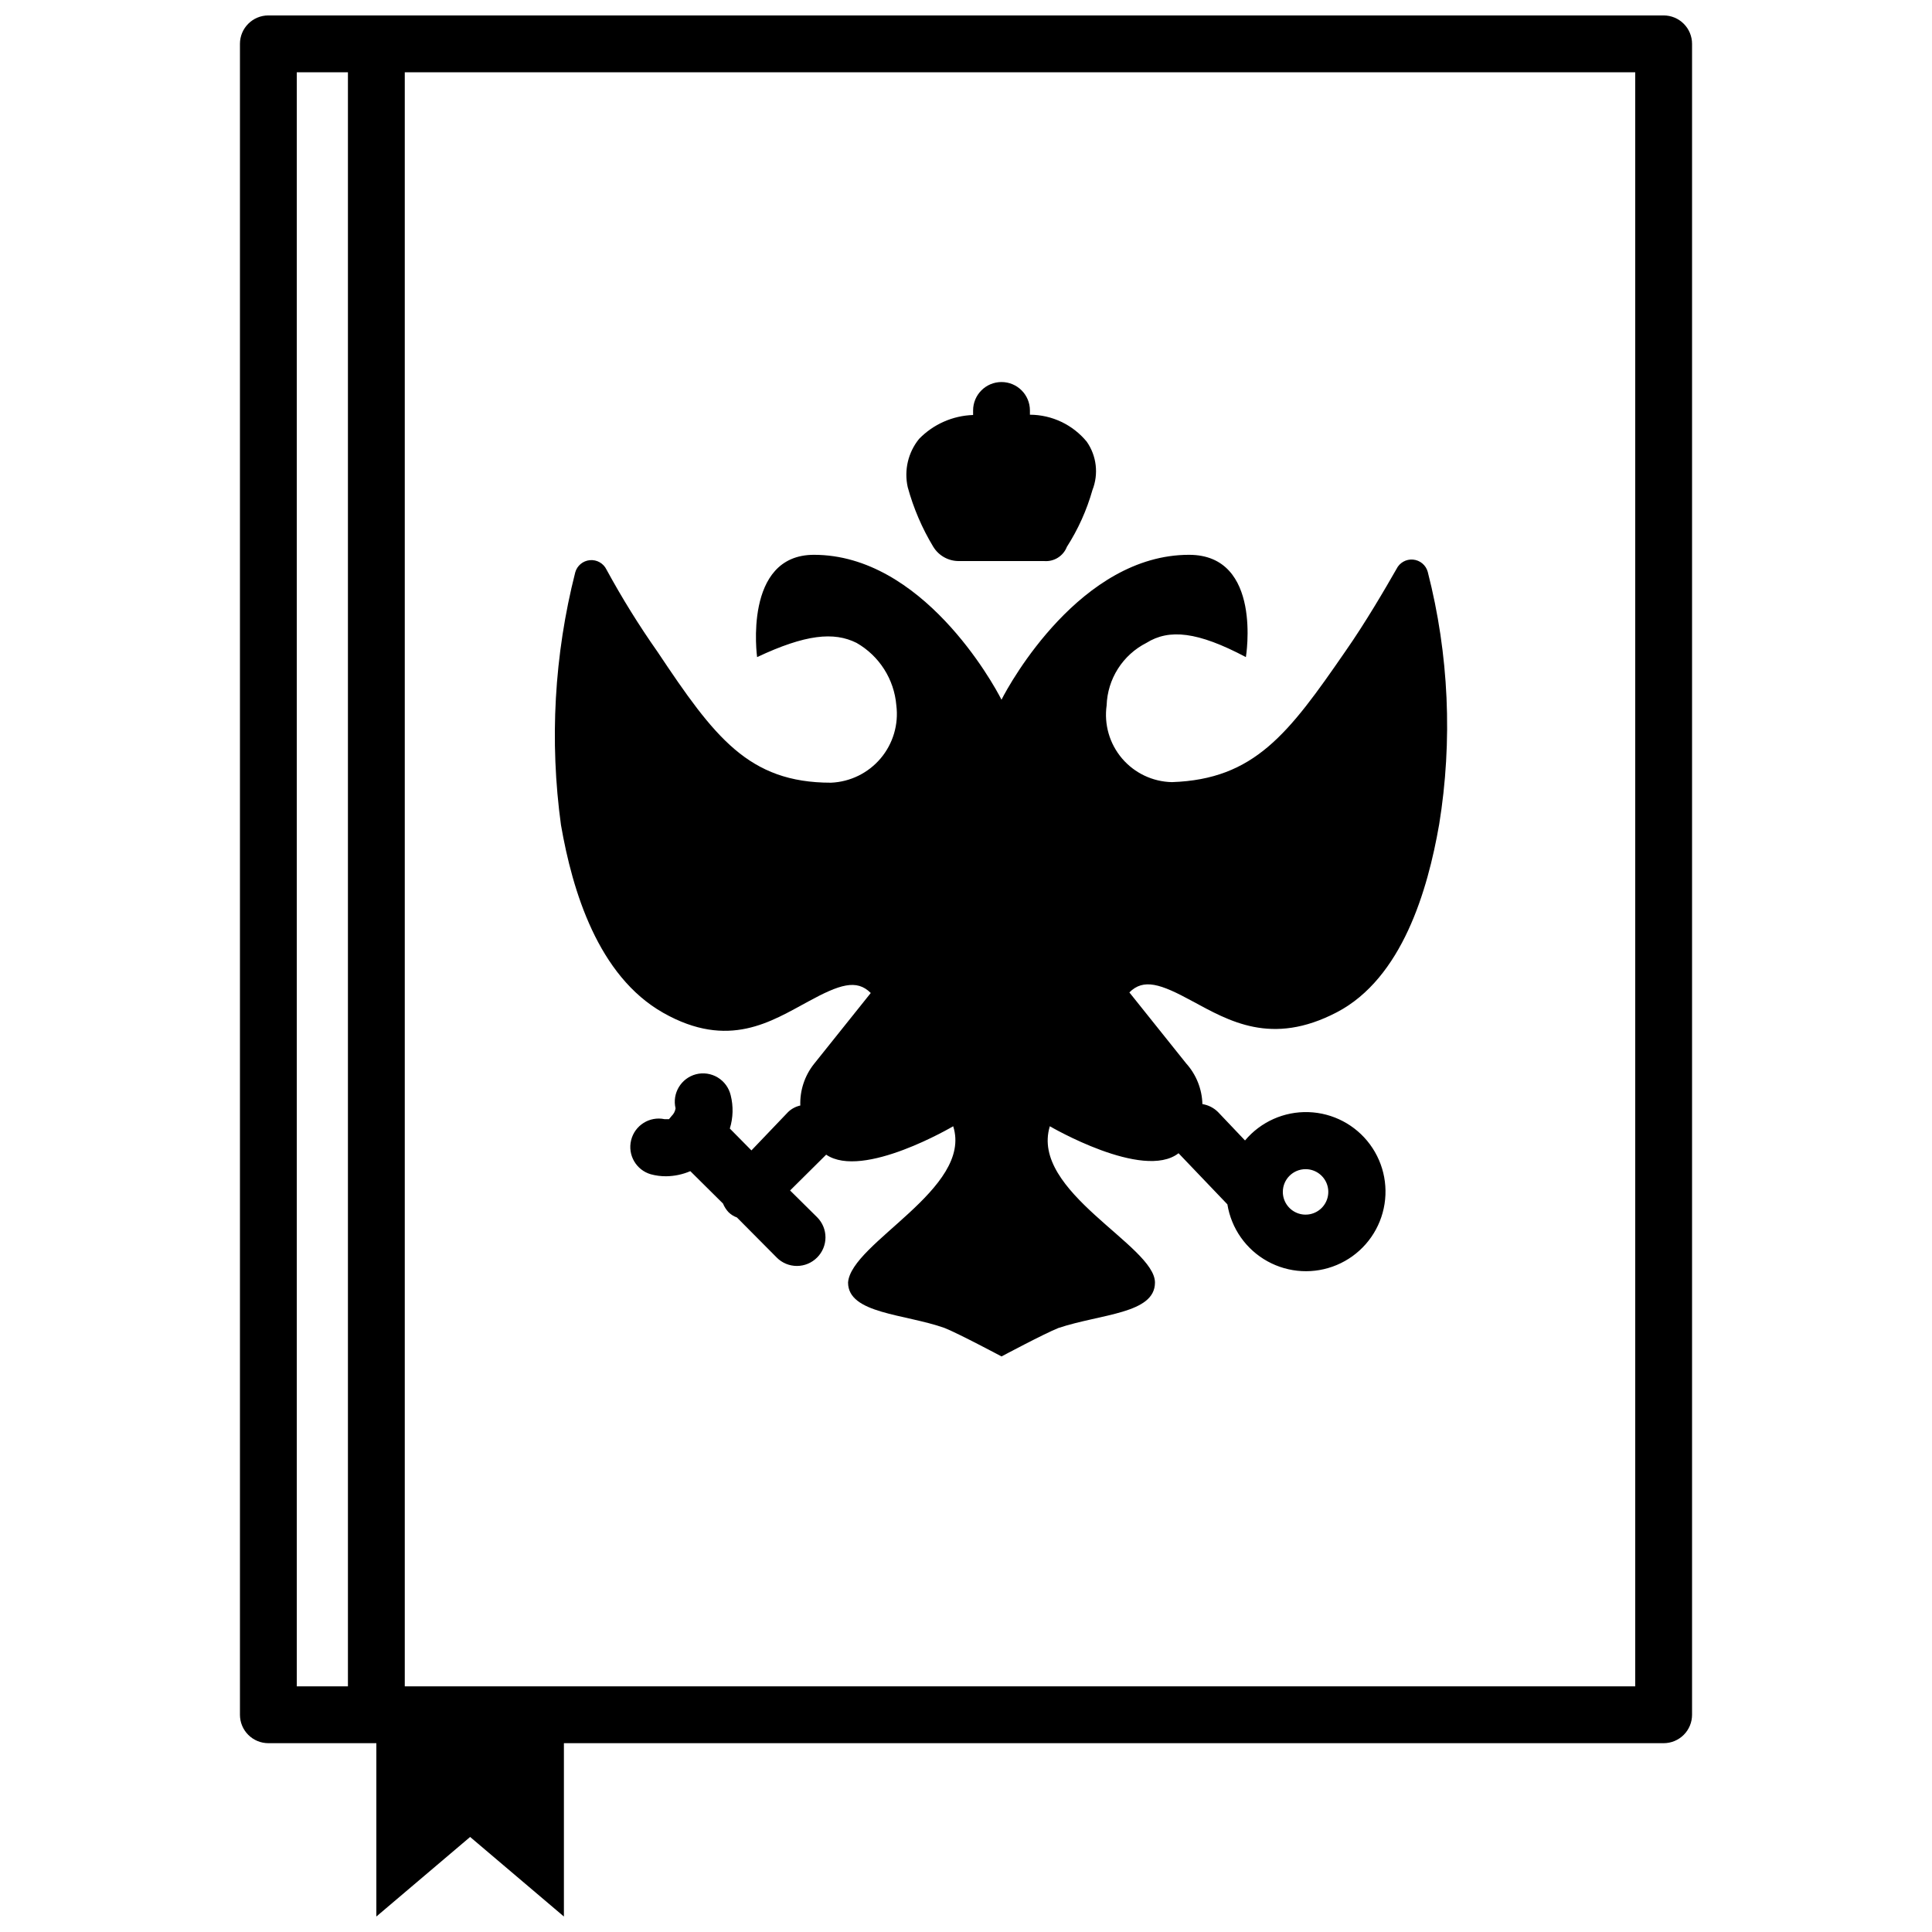
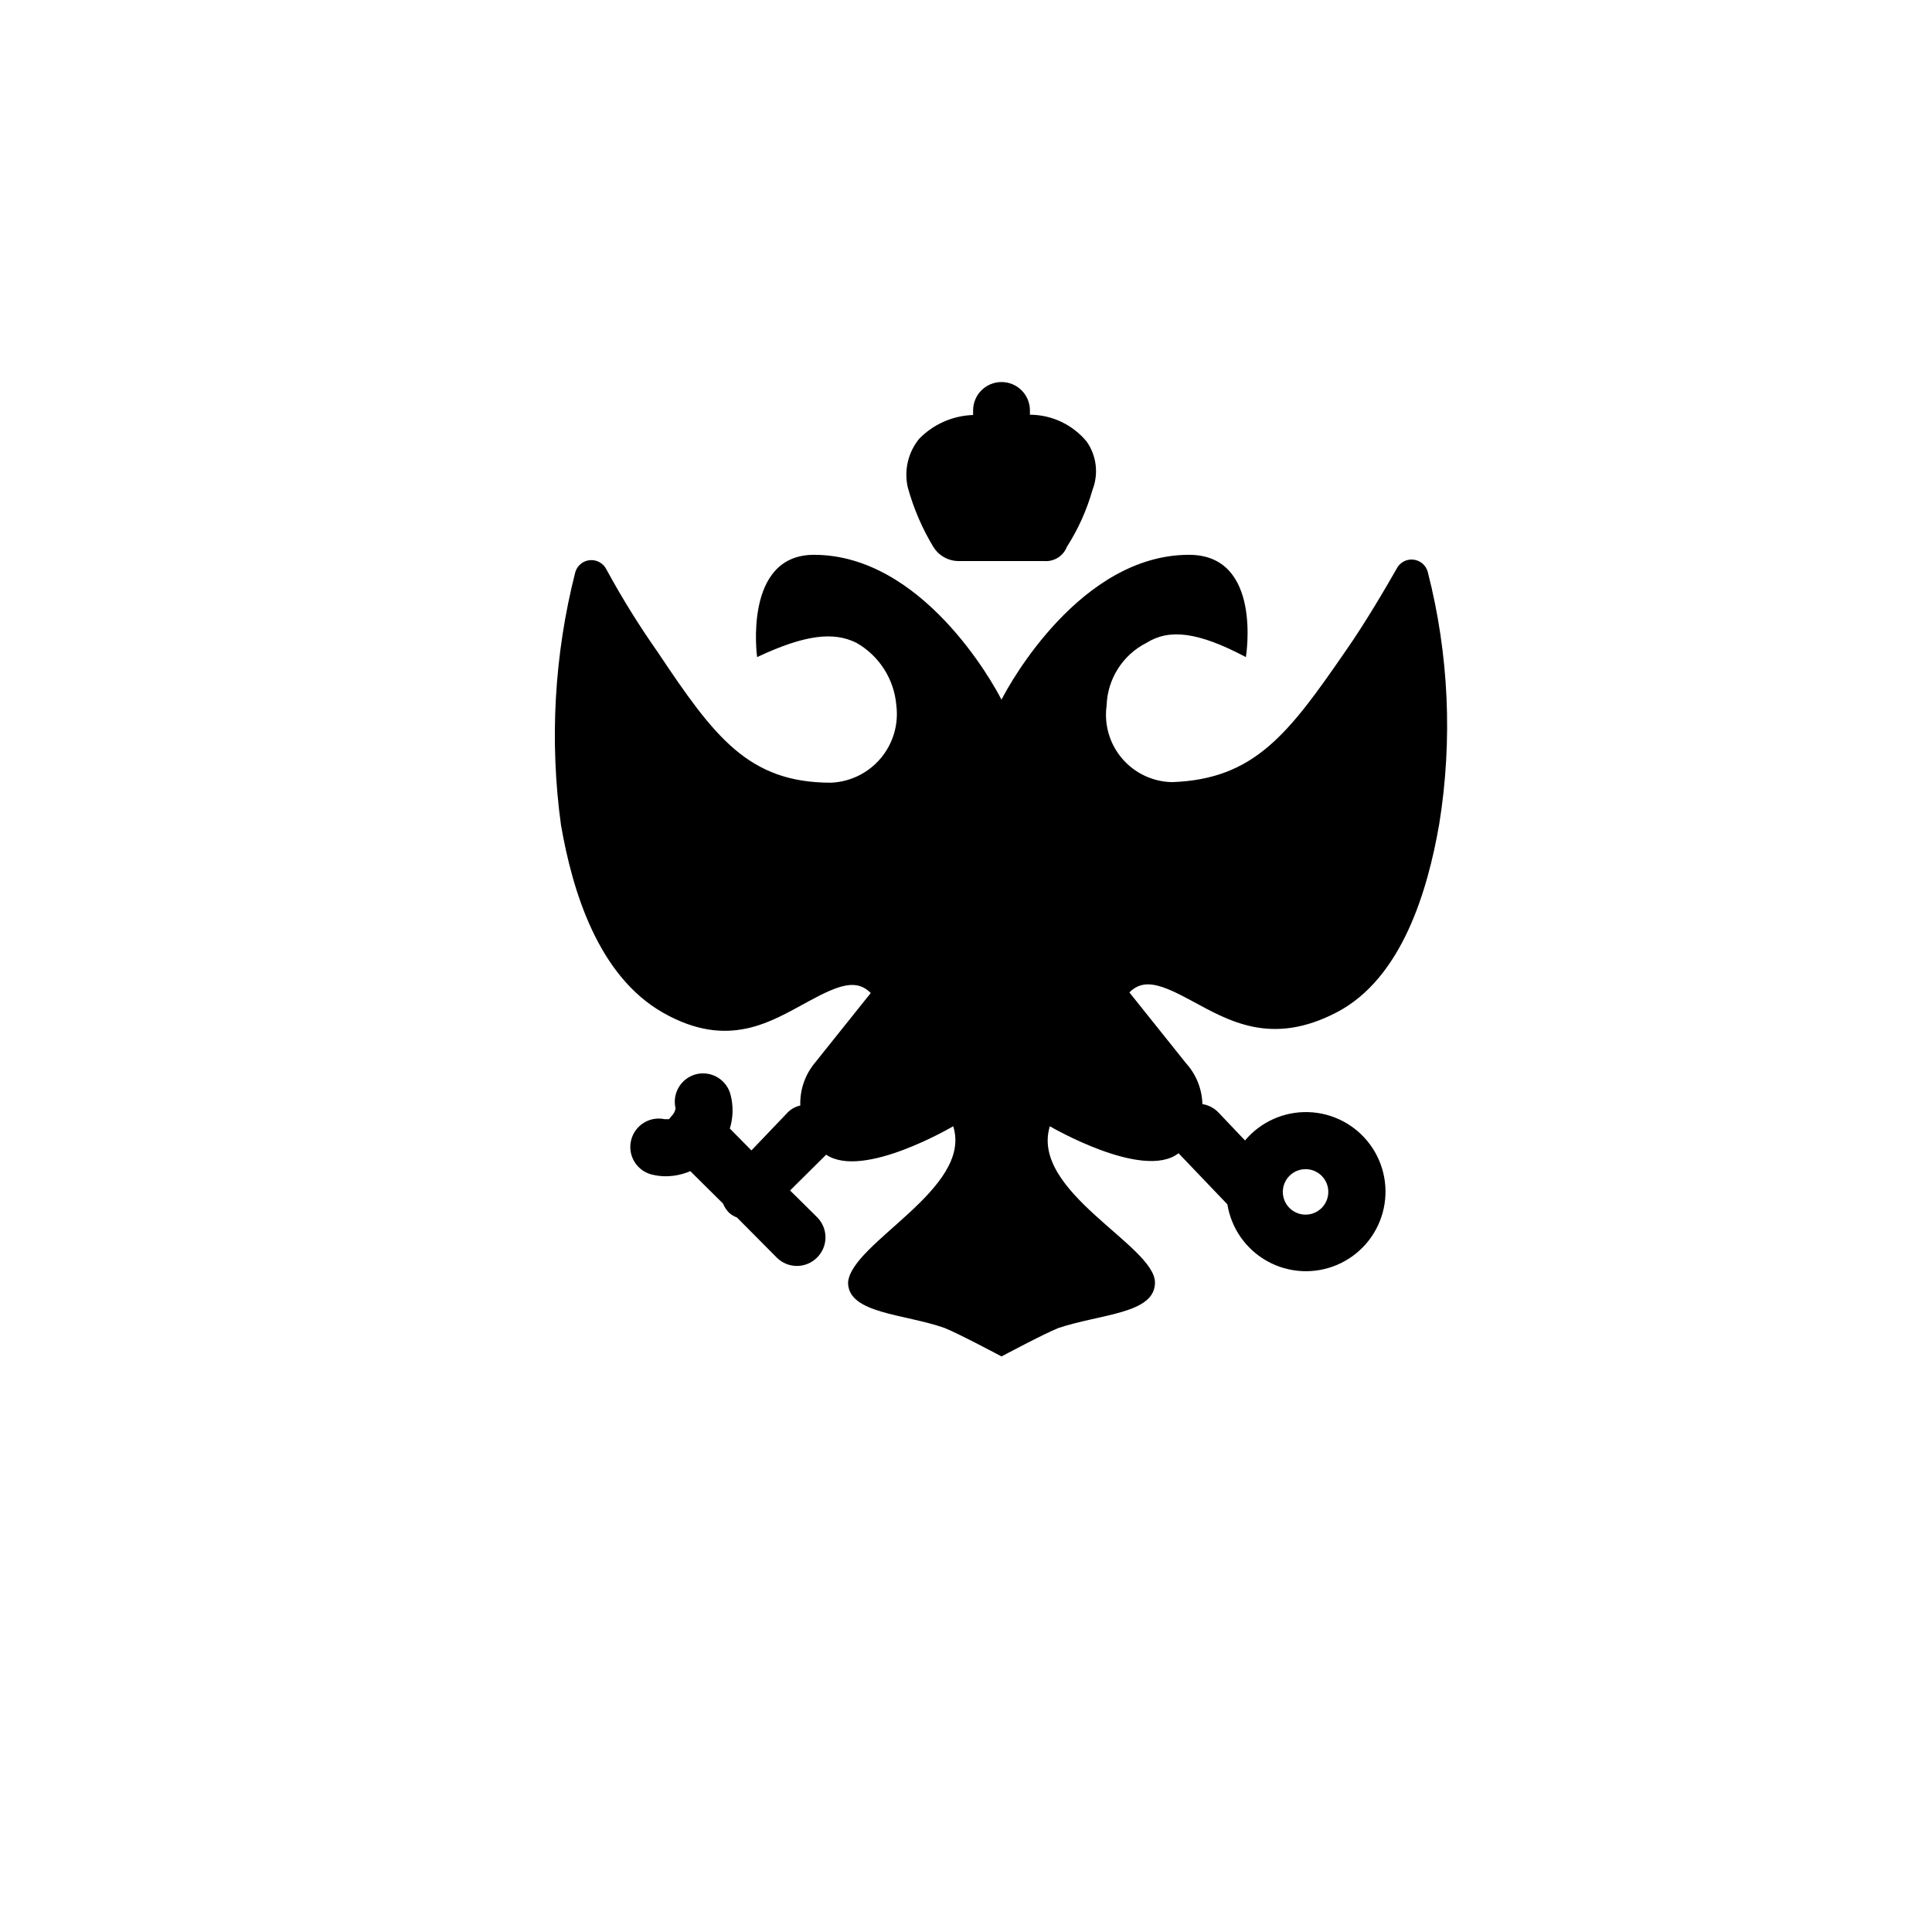
<svg xmlns="http://www.w3.org/2000/svg" width="800px" height="800px" version="1.1" viewBox="144 144 512 512">
  <defs>
    <clipPath id="a">
-       <path d="m207 148.09h386v503.81h-386z" />
-     </clipPath>
+       </clipPath>
  </defs>
  <path d="m391.34 288.92c1.445 2.356 4.016 3.781 6.777 3.766h22.594-0.004c2.621 0.215 5.07-1.316 6.027-3.766 2.984-4.66 5.269-9.734 6.777-15.059 1.672-4.25 1.109-9.059-1.508-12.805-3.703-4.508-9.227-7.133-15.062-7.152v-1.129c0-4.16-3.371-7.531-7.531-7.531-4.156 0-7.527 3.371-7.527 7.531v1.203c-5.41 0.18-10.539 2.449-14.309 6.324-2.914 3.582-4.023 8.301-3.016 12.805 1.52 5.559 3.801 10.883 6.781 15.812z" />
  <path d="m292.68 362.72c3.012 17.32 9.789 39.914 27.109 49.703 17.32 9.789 28.617 2.258 38.406-3.012 8.285-4.519 12.801-6.023 16.566-2.258l-15.062 18.828 0.004-0.004c-2.469 3.121-3.75 7.016-3.613 10.996-1.219 0.266-2.34 0.867-3.238 1.73l-9.715 10.168-5.723-5.797v-0.004c0.883-2.859 0.961-5.91 0.227-8.812-0.465-1.965-1.699-3.664-3.426-4.711s-3.805-1.359-5.762-0.859c-3.965 1.035-6.375 5.051-5.422 9.035-0.117 0.777-0.488 1.492-1.055 2.035l-0.68 0.828h-1.203c-3.961-0.82-7.863 1.637-8.836 5.566-0.973 3.926 1.332 7.918 5.219 9.043 1.328 0.359 2.695 0.539 4.066 0.527 2.203-0.027 4.379-0.488 6.402-1.355l8.66 8.586c0.34 0.832 0.824 1.598 1.434 2.258 0.633 0.641 1.406 1.129 2.258 1.43l10.543 10.617v0.004c1.414 1.426 3.34 2.227 5.348 2.227 2.008 0 3.934-0.801 5.348-2.227 1.422-1.414 2.227-3.34 2.227-5.348 0-2.008-0.805-3.934-2.227-5.348l-7.152-7.078 9.562-9.488c9.715 6.629 33.664-7.531 33.664-7.531 5.273 16.566-27.109 30.875-27.863 41.418 0 8.285 15.062 8.285 25.605 12.051 3.766 1.508 15.062 7.531 15.062 7.531s11.297-6.023 15.062-7.531c11.297-3.766 25.605-3.766 25.605-12.051 0-9.789-33.137-24.098-27.863-41.418 0 0 24.699 14.461 34.113 7.152l12.953 13.555-0.008 0.004c1.035 6.379 4.941 11.93 10.598 15.062 5.652 3.133 12.43 3.5 18.391 0.992 5.957-2.504 10.438-7.606 12.152-13.836 1.719-6.231 0.484-12.906-3.352-18.109-3.832-5.203-9.844-8.359-16.305-8.566-6.457-0.207-12.656 2.562-16.816 7.512l-7.152-7.531c-1.125-1.121-2.574-1.859-4.141-2.109-0.102-3.984-1.625-7.805-4.293-10.77l-15.062-18.828c3.766-3.766 8.285-2.258 16.566 2.258 9.789 5.273 21.086 12.051 38.406 3.012 17.32-9.035 24.098-32.383 27.109-49.703l0.004 0.004c3.629-22.309 2.606-45.129-3.012-67.023-0.492-1.785-2.039-3.078-3.883-3.246s-3.598 0.828-4.402 2.492c-3.012 5.273-8.285 14.309-13.555 21.84-15.062 21.84-24.098 33.887-45.938 34.641-5.106-0.102-9.922-2.383-13.234-6.269-3.312-3.887-4.801-9.008-4.086-14.062 0.109-3.453 1.148-6.812 3.004-9.727 1.852-2.914 4.457-5.277 7.539-6.84 6.023-3.766 13.555-3.012 26.359 3.766 0 0 4.519-27.109-15.062-27.109-28.617 0-47.445 33.887-49.703 38.406-2.258-4.519-21.086-38.406-49.703-38.406-18.828 0-15.062 27.109-15.062 27.109 12.801-6.023 20.332-6.777 26.359-3.766h-0.004c6.031 3.449 9.973 9.645 10.543 16.566 0.637 5.059-0.875 10.148-4.164 14.043-3.293 3.891-8.062 6.227-13.156 6.441-21.84 0-30.875-12.051-45.938-34.641-4.934-7.016-9.457-14.309-13.555-21.84-0.805-1.668-2.559-2.66-4.402-2.492s-3.391 1.461-3.883 3.242c-5.566 21.891-6.844 44.652-3.766 67.027zm197.31 91.121c2.438 0 4.633 1.469 5.566 3.719 0.93 2.25 0.414 4.844-1.309 6.566s-4.312 2.238-6.562 1.305c-2.254-0.934-3.723-3.129-3.723-5.566 0-3.328 2.699-6.023 6.027-6.023z" />
  <g clip-path="url(#a)">
-     <path d="m584.88 148.09h-369.76c-4.16 0-7.531 3.371-7.531 7.531v442.81c0 2 0.793 3.914 2.207 5.328 1.41 1.41 3.328 2.203 5.324 2.203h28.617v45.938l24.852-21.086 24.852 21.086v-45.938h291.44c1.996 0 3.914-0.793 5.324-2.203 1.414-1.414 2.207-3.328 2.207-5.328v-442.81c0-1.996-0.793-3.914-2.207-5.324-1.41-1.414-3.328-2.207-5.324-2.207zm-362.23 15.062h13.555v427.75h-13.555zm354.7 427.75h-326.08v-427.75h326.08z" />
-   </g>
+     </g>
</svg>